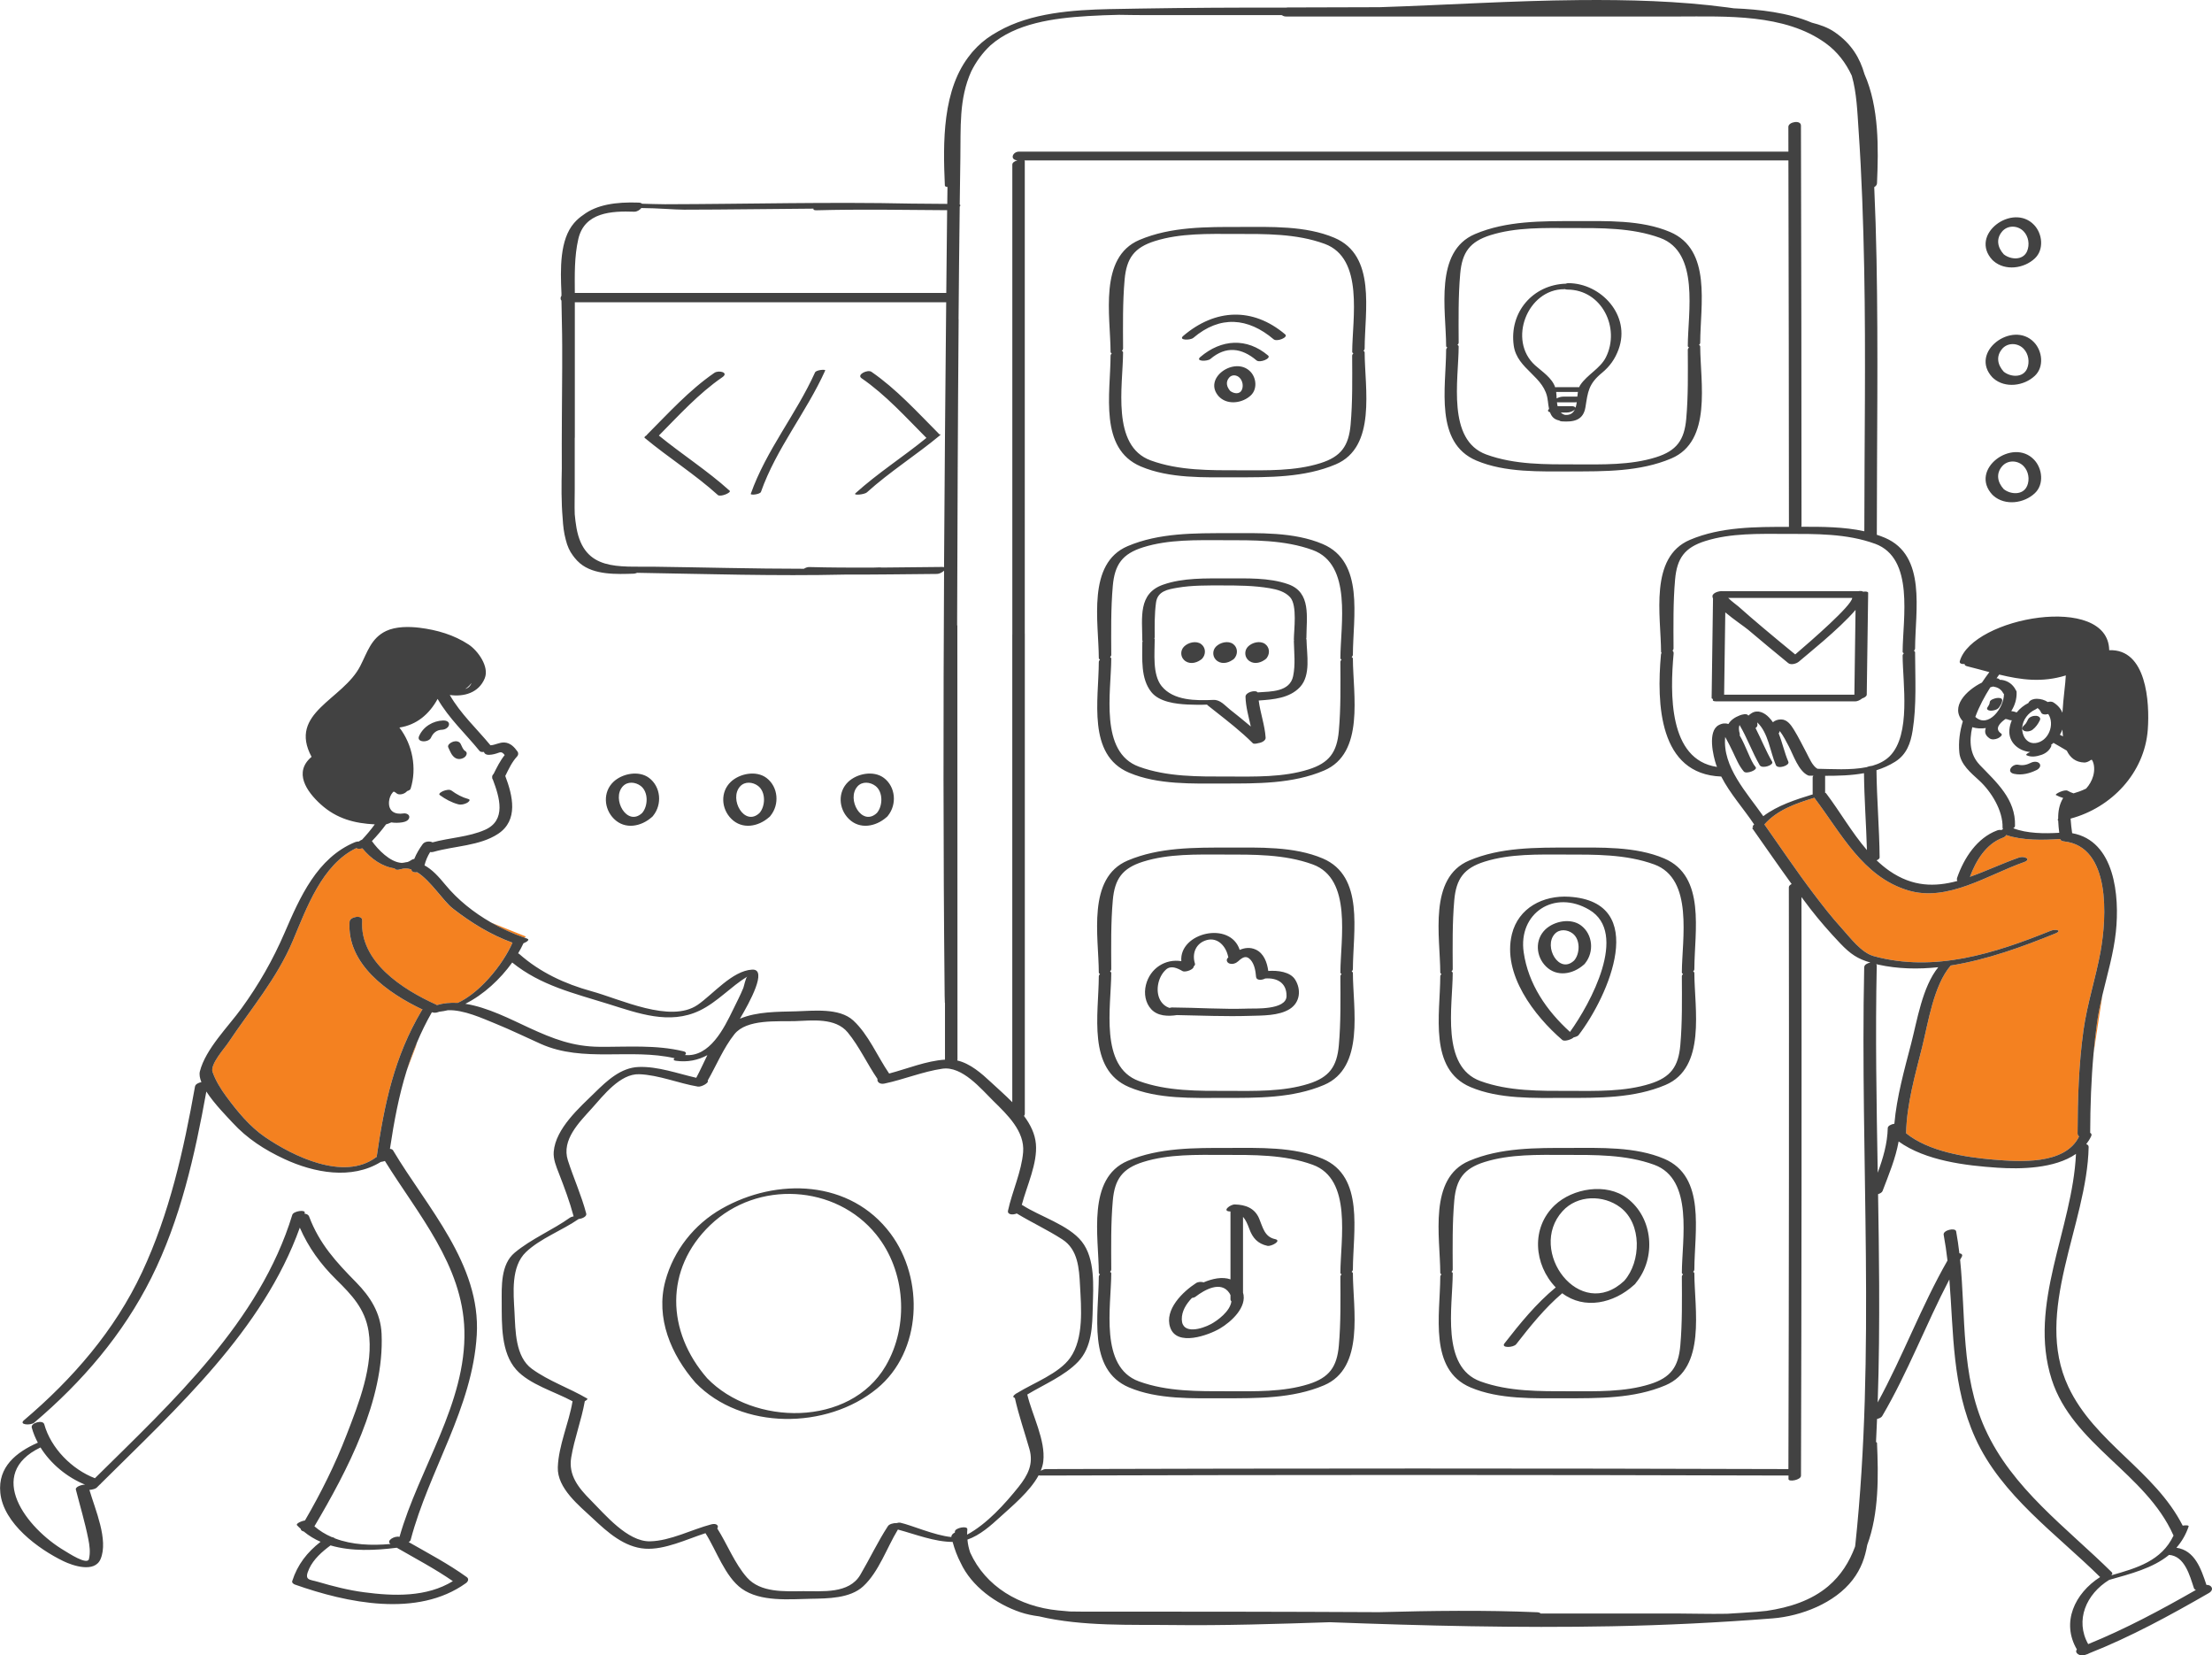
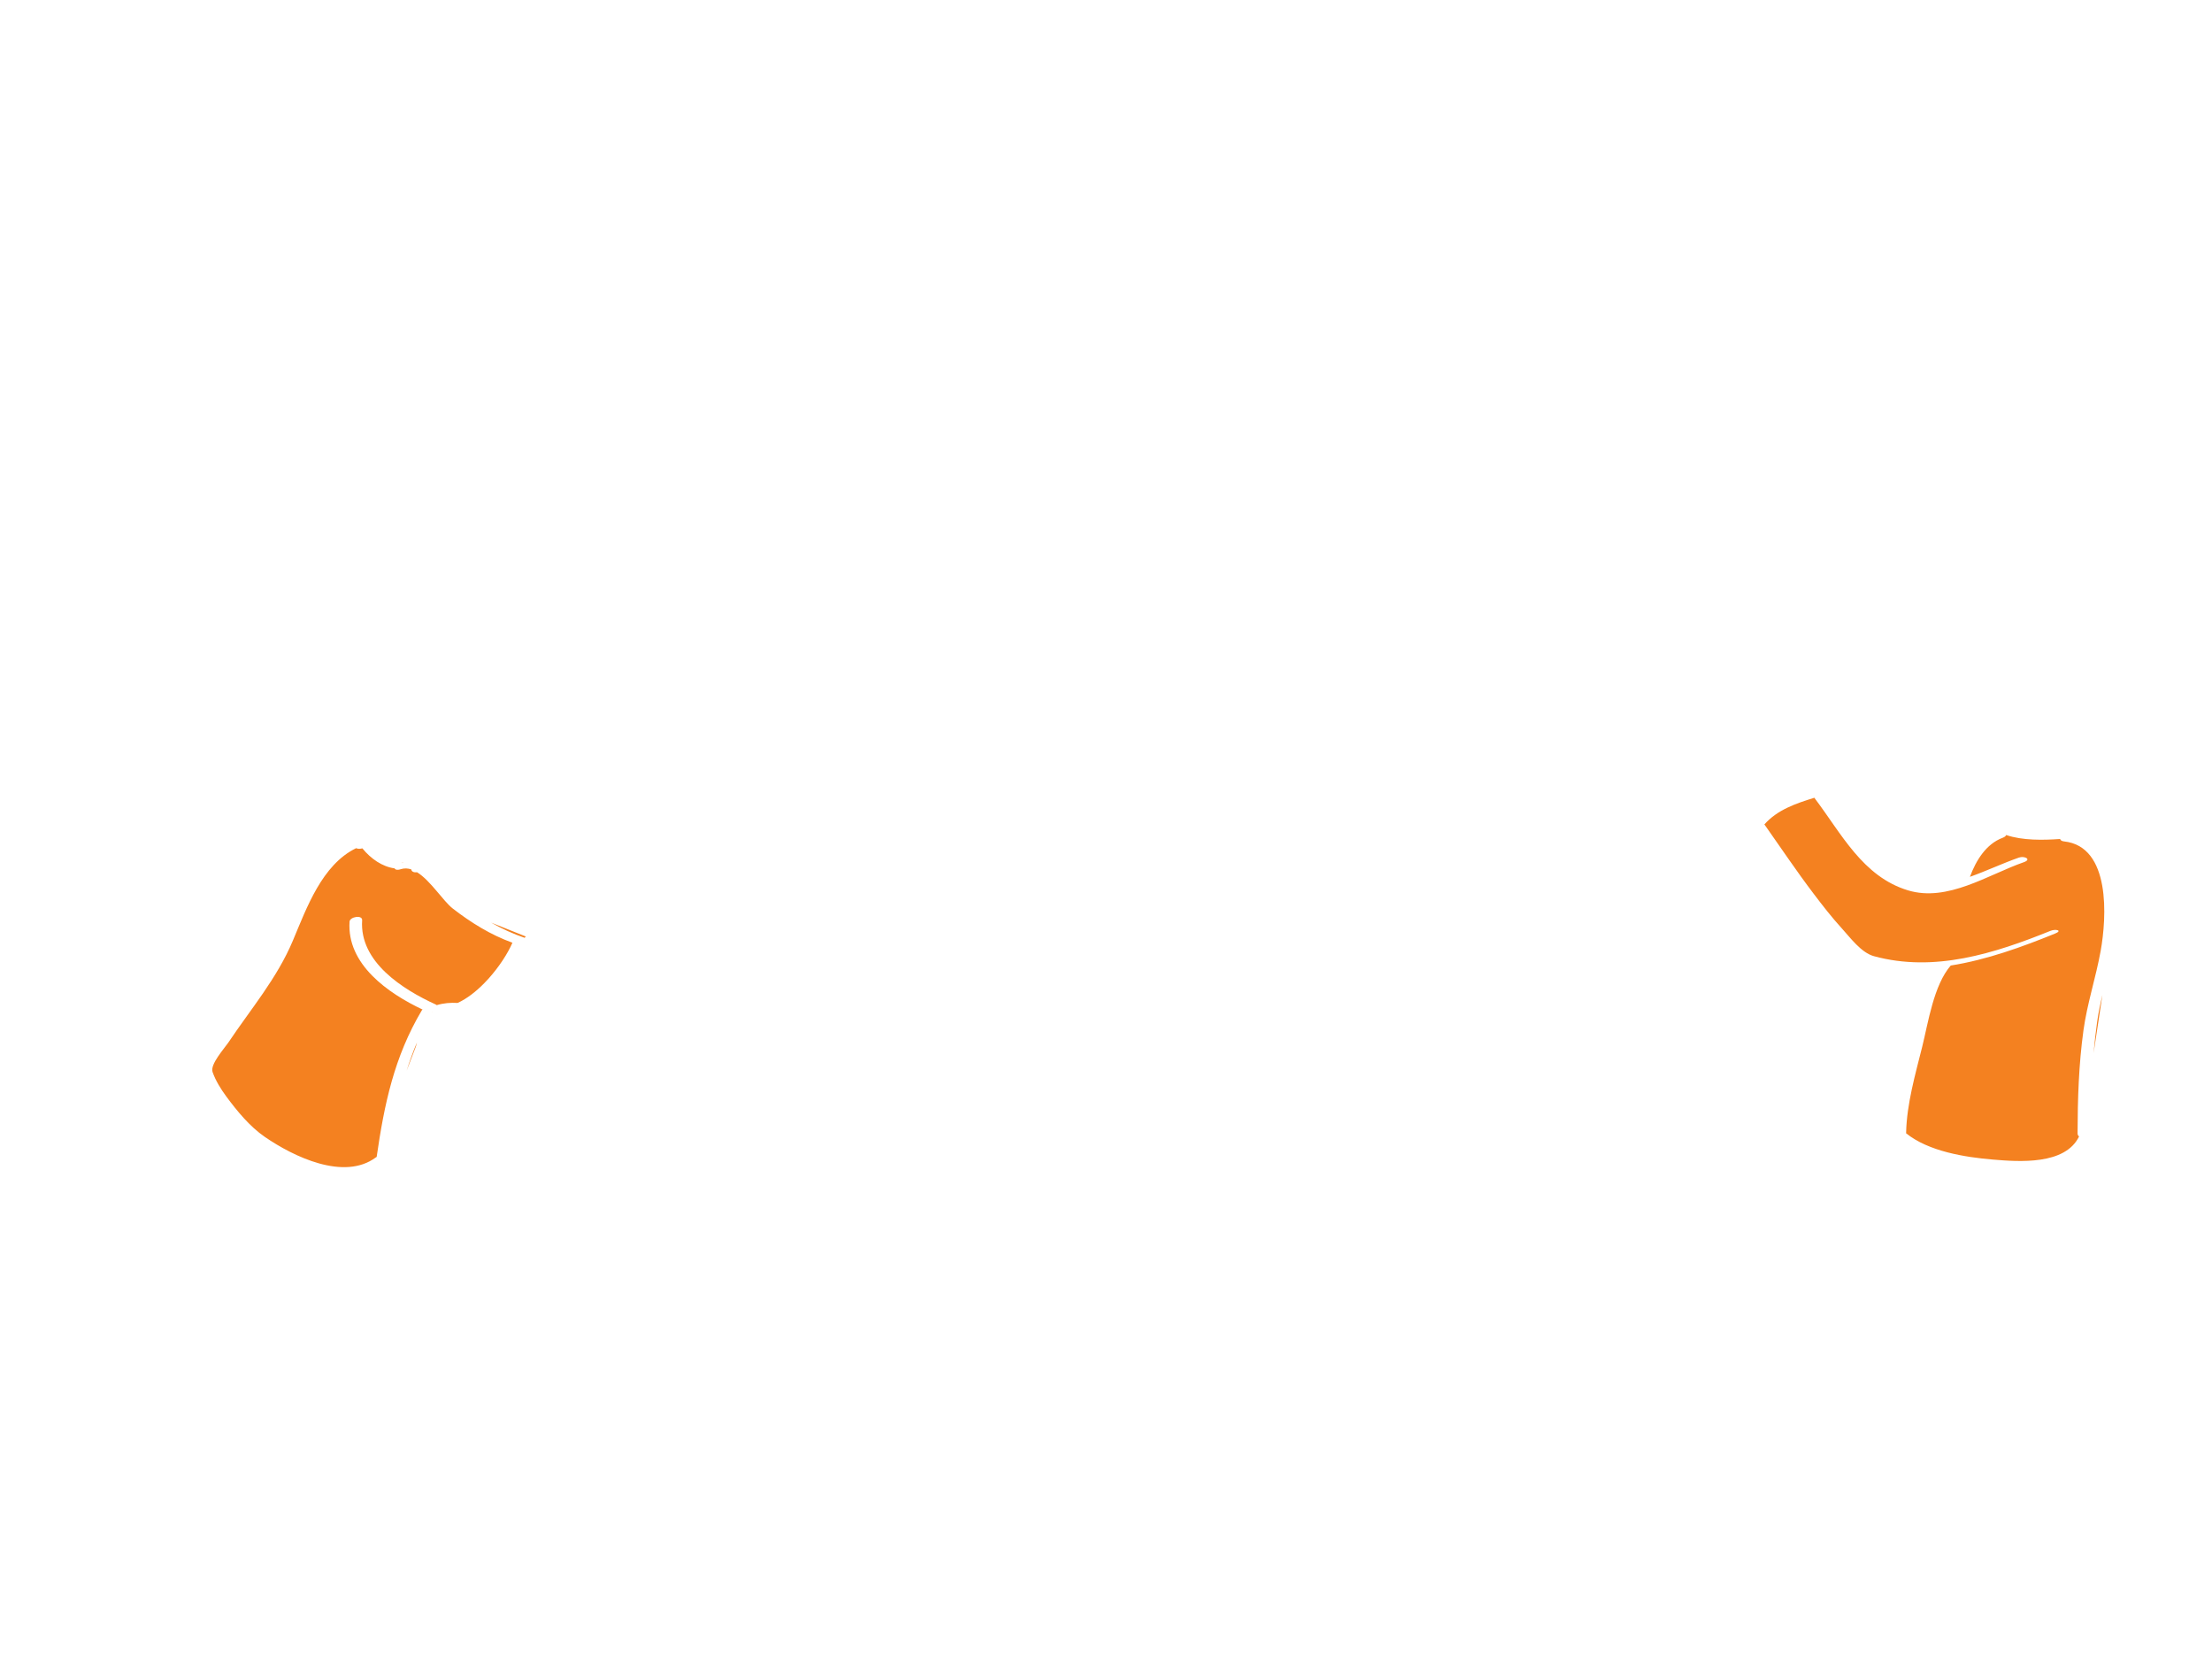
<svg xmlns="http://www.w3.org/2000/svg" id="Layer_2" viewBox="0 0 513.38 384.09">
  <defs>
    <style>.cls-1{fill:#424242;}.cls-2{fill:#f48120;}</style>
  </defs>
  <g id="Layer_1-2">
    <path id="color_2" class="cls-2" d="M483.54,239.13c-1.09,7.89-1.34,15.9-1.36,23.86,0,.32.14.55.35.7-3.24,6.67-13.92,5.88-20.05,5.36-6.37-.54-14.88-1.87-20.11-6.11.01-.04.02-.08.02-.12.14-6.66,2.13-13.52,3.73-19.93,1.41-5.67,2.65-14.24,6.62-18.86,8.39-1.32,16.69-4.36,24.19-7.4,1.91-.77.1-1.11-1-.66-13.01,5.26-27,9.72-41.02,5.89-2.96-.81-5.51-4.33-7.49-6.5-2.32-2.54-4.43-5.27-6.51-8.01-3.94-5.18-7.56-10.61-11.32-15.93-.03-.04-.07-.08-.11-.11,3.03-3.44,7.36-4.89,11.62-6.21.01.03.02.05.04.08,6.21,8.19,11.16,18.23,21.69,21.41,9.19,2.78,18.58-3.64,26.86-6.53,1.92-.67.15-1.52-1.11-1.08-3.88,1.36-7.64,3.15-11.38,4.47,1.39-3.76,3.73-7.63,7.62-9.07.46-.17.7-.4.79-.63,3.81,1.29,8.55,1.2,12.52.92,0,.02.01.04.02.05.08.25.34.45.89.51,10.92,1.17,9.88,17.74,8.5,25.41-1.12,6.22-3.13,12.16-4,18.47ZM485.9,244.34l2.05-13.49c-.5,2.09-.95,4.2-1.24,6.33-.33,2.38-.59,4.77-.81,7.16ZM121.76,217.6l.27-.31-8.05-3.22c2.51,1.44,5.13,2.62,7.78,3.53ZM96.53,242.79l.25-.93c-.92,2.17-1.71,4.35-2.4,6.56l2.15-5.63ZM93.8,200.15c-.22.02-.43.04-.65.06.06,0,.13.02.19.02.16-.04.3-.05.45-.08ZM96.83,202.39c-.68.09-1.33-.1-1.37-.66-.8-.27-1.62-.32-2.45-.05-.82.27-1.31.1-1.42-.19-2.84-.38-5.5-2.21-7.49-4.65-.25.06-.5.11-.74.11-.16,0-.49-.04-.7-.15-7.92,3.83-11.49,13.86-14.69,21.46-3.69,8.77-9.74,15.82-14.98,23.65-.91,1.35-4.27,5.05-3.66,6.81.7,2.02,1.95,4.02,3.21,5.72,2.52,3.4,5.42,6.94,8.93,9.36,6.61,4.54,18.36,10.27,25.78,4.74.05-.03.11-.07.17-.1,1.77-12.24,4.05-23.17,10.47-34,.04-.07.11-.13.19-.19-8.05-3.8-17.62-10.51-16.95-20.41.08-1.13,3.01-1.64,2.92-.3-.65,9.66,9.42,16.04,17.1,19.54.09.04.16.09.22.14,1.57-.47,3.2-.61,4.85-.51,2.16-.99,4.26-2.64,6.15-4.56l1.01-1.07c2.48-2.76,4.49-5.88,5.55-8.34-5.04-1.82-9.59-4.64-13.83-7.92-2.26-1.75-5.13-6.45-8.28-8.42ZM100.2,234.92l.1-.02s-.05-.01-.08-.02c0,.01-.02.03-.02.04Z" />
-     <path id="color_1" class="cls-1" d="M167.47,280.47c-6.37,3.63-11.12,9.65-13.04,16.71-2.35,8.64,1.35,17.19,6.98,23.65,10.69,11.05,30.49,10.9,42.11,1.37,10.51-8.62,11.02-25.45,3.16-35.98-9.32-12.48-26.38-13.06-39.21-5.75ZM205.56,316.93c-8.33,14.25-30.73,13.93-41.43,2.87-9.46-10.84-9.95-25.32.71-35.54,10.93-10.48,29.13-9.44,38.53,2.2,6.84,8.48,7.64,21.16,2.19,30.47ZM105.22,172.07c.66-.18,1.39-.08,1.71.57.28.58.54,1.33,1.04,1.62.64.36.28,1.13-.17,1.45-.59.43-1.43.55-2.07.19-.92-.52-1.26-1.59-1.69-2.48-.31-.64.75-1.23,1.19-1.35ZM97.26,170.81c.96-2.21,3.24-3.57,5.61-3.64.58-.02,1.43.22,1.34.97-.08.71-.95,1.16-1.59,1.18-1.23.03-2.1.71-2.59,1.83-.52,1.2-3.44,1.19-2.77-.35ZM104.79,183.44c1.2.88,2.47,1.57,3.92,1.96.67.18-.05.76-.32.89-.59.31-1.38.51-2.04.33-1.57-.42-2.98-1.19-4.28-2.14-.48-.35.64-.88.83-.95.5-.19,1.4-.45,1.89-.09ZM91.36,183.68h0,0ZM91.36,183.68s0,0,0,0c0,0,0,0,0,0,0,0,0,0,0-.01ZM461.29,164.1c.25-.38.48-.72.51-1.18.04-.6,1.22-.9,1.65-.96.44-.06,1.28-.06,1.24.57-.04.59-.4,1.11-.72,1.59-.37.56-1.29.78-1.92.78-.45,0-1.15-.23-.77-.8ZM473.42,167.15c-.42.85-.92,1.56-1.67,2.15-.52.41-1.48.57-2.07.22-.63-.38-.22-1,.2-1.34.35-.27.58-.82.8-1.24.31-.63,1.25-.9,1.9-.85.57.05,1.16.43.84,1.06ZM316.44,81.42c.17-.16.28-.35.28-.57.03-8.74,2.72-21.54-7.01-25.67-6.68-2.84-14.8-2.53-21.92-2.52-7.79,0-16.05-.09-23.34,3.01-9.5,4.04-6.73,17.64-6.7,25.96,0,.17.11.29.28.36-.17.16-.28.36-.28.57-.03,8.74-2.72,21.53,7.01,25.67,6.68,2.84,14.8,2.53,21.92,2.52,7.79,0,16.05.09,23.34-3.01,9.5-4.04,6.73-17.64,6.7-25.96,0-.17-.11-.29-.28-.36ZM314.1,81.98c-.17.17-.28.36-.28.57.02,5.34.11,10.67-.36,15.99-.44,4.94-2.22,7.42-7.02,8.93-5.92,1.86-12.48,1.66-18.62,1.65h-.03c-6.91,0-14.14.11-20.72-2.29-9.21-3.36-6.45-17.39-6.42-25.06,0-.17-.11-.28-.28-.35.17-.17.28-.36.28-.57-.02-5.34-.11-10.67.36-15.99.44-4.94,2.22-7.42,7.03-8.93,5.92-1.86,12.49-1.66,18.62-1.65h.03c6.91,0,14.14-.11,20.72,2.29,9.21,3.36,6.45,17.39,6.42,25.06,0,.17.11.28.28.35ZM313.71,152.47c.17-.17.27-.36.28-.57.03-8.74,2.72-21.54-7.01-25.67-6.68-2.84-14.8-2.53-21.92-2.52-7.79,0-16.05-.09-23.34,3.01-9.5,4.04-6.73,17.64-6.7,25.96,0,.17.11.28.28.36-.17.16-.27.35-.28.57-.03,8.74-2.72,21.54,7.01,25.67,6.68,2.84,14.8,2.53,21.92,2.52,7.79,0,16.05.09,23.34-3.01,9.5-4.04,6.73-17.64,6.7-25.96,0-.17-.11-.28-.27-.36ZM311.36,153.04c-.17.17-.27.36-.27.57.02,5.34.11,10.67-.36,15.99-.44,4.94-2.22,7.42-7.03,8.93-5.92,1.86-12.48,1.66-18.62,1.65h-.03c-6.91,0-14.14.11-20.72-2.29-9.21-3.36-6.44-17.39-6.42-25.06,0-.17-.11-.28-.27-.35.17-.17.28-.36.27-.57-.02-5.34-.11-10.67.36-15.99.44-4.94,2.22-7.42,7.03-8.93,5.91-1.86,12.48-1.66,18.62-1.65h.03c6.91,0,14.14-.11,20.72,2.29,9.21,3.36,6.44,17.39,6.42,25.06,0,.17.1.28.27.35ZM303.15,148.22c.03-.06.05-.13.05-.2.02-4.84,1.17-10.57-4.24-12.47-4.45-1.56-9.59-1.34-14.23-1.34-4.85,0-10.14-.18-14.78,1.45-5.85,2.05-4.86,7.6-4.83,12.93,0,.09.04.16.09.22-.05.07-.09.14-.09.22.01,3.8-.43,8.41,2.1,11.56,1.85,2.31,5.73,2.75,8.42,2.88,1.51.07,3.01.09,4.51.02.02.05.06.11.18.2.55.43,1.1.86,1.65,1.3,3,2.37,6.07,4.74,8.78,7.45.2.2.73.15,1.28-.01.82-.11,1.74-.6,1.7-1.27-.19-2.91-1.24-5.72-1.61-8.62,3.38-.24,7.17-.52,9.6-3.14,2.54-2.75,1.56-7.53,1.5-10.89,0-.11-.03-.2-.06-.29ZM300.33,148.55c-.02.07-.04.15-.04.23.06,2.72.39,5.43-.17,8.11-.77,3.68-5.16,3.55-8.14,3.76-.03,0-.06.01-.09.01-.45-.66-2.84-.07-2.82,1.01.06,2.35.72,4.61,1.23,6.9-1.58-1.35-3.22-2.65-4.84-3.94-1.23-.98-2.24-2.3-3.86-2.23-4,.18-9.25.21-12-3.2-2.19-2.72-1.59-7.74-1.6-10.94,0-.04-.04-.07-.1-.1.06-.11.1-.22.1-.34-.02-2.68-.06-5.34.3-8,.36-2.66,2.69-3.06,4.98-3.45,3.38-.58,6.87-.53,10.29-.53h0c3.73,0,7.46.02,11.14.65,1.71.29,3.54.78,4.73,2.11,1.68,1.88.86,7.58.85,9.79,0,.06.01.12.03.17ZM313.71,225.42c.17-.17.28-.36.28-.57.03-8.74,2.72-21.54-7.01-25.67-6.68-2.84-14.8-2.52-21.92-2.52-7.79,0-16.05-.09-23.34,3.01-9.5,4.04-6.73,17.64-6.7,25.96,0,.17.11.29.28.36-.17.17-.28.36-.28.57-.03,8.74-2.72,21.54,7.01,25.67,6.68,2.84,14.8,2.52,21.92,2.52,7.79,0,16.05.09,23.34-3.01,9.5-4.04,6.73-17.64,6.7-25.96,0-.17-.11-.29-.28-.36ZM311.37,225.98c-.17.17-.28.36-.28.57.02,5.34.11,10.67-.36,15.99-.44,4.94-2.22,7.42-7.03,8.93-5.92,1.86-12.48,1.66-18.62,1.65h-.03c-6.91,0-14.14.11-20.72-2.29-9.21-3.36-6.44-17.39-6.42-25.06,0-.17-.11-.28-.28-.35.17-.17.28-.36.28-.57-.02-5.34-.11-10.67.36-15.99.44-4.94,2.22-7.42,7.03-8.93,5.91-1.86,12.48-1.66,18.62-1.65h.03c6.91,0,14.14-.11,20.72,2.29,9.21,3.36,6.44,17.39,6.42,25.06,0,.17.1.28.28.35ZM392.96,225.42c.17-.17.28-.36.28-.57.03-8.74,2.72-21.54-7.01-25.67-6.68-2.84-14.8-2.52-21.92-2.52-7.79,0-16.05-.09-23.34,3.01-9.5,4.04-6.73,17.64-6.7,25.96,0,.17.11.29.28.36-.17.17-.28.36-.28.57-.03,8.74-2.72,21.54,7.01,25.67,6.68,2.84,14.8,2.52,21.92,2.52,7.79,0,16.05.09,23.34-3.01,9.5-4.04,6.73-17.64,6.7-25.96,0-.17-.11-.29-.28-.36ZM390.62,225.98c-.17.17-.28.36-.28.57.02,5.34.11,10.67-.36,15.99-.44,4.94-2.22,7.42-7.03,8.93-5.92,1.86-12.48,1.66-18.62,1.65h-.03c-6.91,0-14.14.11-20.72-2.29-9.21-3.36-6.44-17.39-6.42-25.06,0-.17-.11-.28-.28-.35.17-.17.28-.36.28-.57-.02-5.34-.11-10.67.36-15.99.44-4.94,2.22-7.42,7.03-8.93,5.92-1.86,12.48-1.66,18.62-1.65h.03c6.91,0,14.14-.11,20.72,2.29,9.21,3.36,6.44,17.39,6.42,25.06,0,.17.11.28.28.35ZM313.71,295.11c.17-.17.28-.36.28-.57.03-8.74,2.73-21.54-7.01-25.67-6.68-2.84-14.8-2.52-21.92-2.52-7.79,0-16.05-.09-23.34,3.01-9.5,4.04-6.73,17.64-6.7,25.96,0,.17.11.29.28.36-.17.17-.28.36-.28.57-.03,8.74-2.72,21.54,7.01,25.67,6.68,2.84,14.8,2.52,21.92,2.52,7.79,0,16.05.09,23.34-3.01,9.5-4.04,6.73-17.64,6.7-25.96,0-.17-.11-.28-.28-.36ZM311.37,295.67c-.17.17-.28.36-.28.57.02,5.34.11,10.67-.36,15.99-.44,4.94-2.22,7.42-7.03,8.93-5.92,1.86-12.48,1.66-18.62,1.65h-.03c-6.91,0-14.14.11-20.72-2.29-9.21-3.36-6.44-17.39-6.42-25.06,0-.17-.11-.28-.28-.35.17-.17.28-.36.28-.57-.02-5.34-.11-10.67.36-15.99.44-4.94,2.22-7.42,7.03-8.93,5.91-1.86,12.48-1.66,18.62-1.65h.03c6.91,0,14.14-.11,20.72,2.29,9.21,3.36,6.44,17.39,6.42,25.06,0,.17.1.28.28.35ZM392.96,295.11c.17-.17.28-.36.28-.57.03-8.74,2.73-21.54-7.01-25.67-6.68-2.84-14.8-2.52-21.92-2.52-7.79,0-16.05-.09-23.34,3.01-9.5,4.04-6.73,17.64-6.7,25.96,0,.17.11.29.28.36-.17.17-.28.36-.28.57-.03,8.74-2.72,21.54,7.01,25.67,6.68,2.84,14.8,2.52,21.92,2.52,7.79,0,16.05.09,23.34-3.01,9.5-4.04,6.73-17.64,6.7-25.96,0-.17-.11-.28-.28-.36ZM390.62,295.67c-.17.17-.28.36-.28.57.02,5.34.11,10.67-.36,15.99-.44,4.94-2.22,7.42-7.03,8.93-5.92,1.86-12.48,1.66-18.62,1.65h-.03c-6.91,0-14.14.11-20.72-2.29-9.21-3.36-6.44-17.39-6.42-25.06,0-.17-.11-.28-.28-.35.17-.17.28-.36.28-.57-.02-5.34-.11-10.67.36-15.99.44-4.94,2.22-7.42,7.03-8.93,5.92-1.86,12.48-1.66,18.62-1.65h.03c6.91,0,14.14-.11,20.72,2.29,9.21,3.36,6.44,17.39,6.42,25.06,0,.17.11.28.28.35ZM335.91,80.62c-.17.16-.28.35-.28.57-.03,8.74-2.72,21.54,7.01,25.67,6.68,2.84,14.8,2.52,21.92,2.52,7.79,0,16.05.09,23.34-3.01,9.5-4.04,6.73-17.64,6.7-25.96,0-.17-.11-.29-.28-.35.17-.16.28-.35.28-.57.03-8.74,2.72-21.54-7.01-25.67-6.68-2.84-14.8-2.52-21.92-2.52-7.79,0-16.05-.09-23.34,3.01-9.5,4.04-6.73,17.64-6.7,25.96,0,.17.11.29.28.35ZM338.26,80.05c.17-.17.28-.36.28-.57-.02-5.34-.11-10.67.36-15.99.44-4.94,2.22-7.42,7.03-8.93,5.92-1.86,12.48-1.66,18.62-1.65h.03c6.91,0,14.14-.11,20.72,2.29,9.21,3.36,6.44,17.39,6.42,25.06,0,.17.11.28.28.35-.17.17-.28.36-.28.57.02,5.34.11,10.67-.36,15.99-.44,4.94-2.22,7.42-7.03,8.93-5.92,1.86-12.48,1.66-18.62,1.65h-.03c-6.91,0-14.14.11-20.72-2.29-9.21-3.36-6.44-17.4-6.42-25.06,0-.17-.1-.28-.28-.35ZM512.08,367.72s0,0,0,0c-1.25-3.75-2.69-7.99-6.96-8.6,1.18-1.35,2.16-2.95,2.84-4.94.09-.28-.63-.32-1.38-.19-6.49-12.77-20.43-19.23-26.53-32.19-8.25-17.53,4.37-37.68,4.7-55.67,0-.36-.23-.56-.56-.65.44-.57.84-1.18,1.15-1.86.18-.39.04-.64-.24-.77,0-.03.01-.05.01-.08.02-6.16.23-12.3.79-18.42.22-2.39.48-4.77.81-7.16.3-2.14.75-4.24,1.24-6.33,1.16-4.86,2.59-9.66,3.12-14.64.89-8.3-.23-21.13-10.15-22.9-.14-1.09-.3-2.23-.36-3.38,9.45-2.52,17.18-10.56,17.92-20.68.46-6.33-.29-18.76-8.96-18.39-.19-13.29-31.73-7.7-34.67,2.53-.16.54.43.73,1.12.67-.03.22.12.41.57.52,1.78.44,3.49.92,5.17,1.36-.59.78-1.17,1.59-1.73,2.43-3.64,1.79-7.44,5.64-4.43,8.98-.71,2.36-1.05,4.8-.81,7.26.27,2.77,2.72,4.74,4.61,6.48,2.8,2.57,5.54,6.99,5.42,10.94,0,.14.04.24.11.33-.14.07-.26.15-.37.23-.31-.06-.65-.05-.99.08-4.68,1.74-7.7,6.41-9.28,10.95-.11.33-.08.58.05.78-5.18,1.4-10.37,1.42-15.82-2.37-1.04-.73-2.01-1.54-2.93-2.42.4-.17.7-.39.7-.65-.06-6.76-.66-13.5-.73-20.26,1.51-.47,2.97-1.11,4.34-1.97,2.65-1.67,3.58-4.28,4.05-7.22.95-5.95.59-12.14.57-18.14,0-.17-.11-.29-.28-.36.17-.17.28-.36.28-.57.03-8.74,2.72-21.54-7.01-25.67-.61-.26-1.24-.49-1.87-.69,0-21.31.34-42.62-.07-63.93-.11-5.58-.28-11.16-.53-16.74.36-.21.62-.51.64-.88.35-8.12.51-17.6-2.9-25.32-1.06-3.73-3.01-7.05-6.86-9.72-1.64-1.14-3.48-1.76-5.37-2.24-5.56-2.35-12.05-3.07-18.11-3.33-.5-.07-1-.14-1.5-.21C389.5.21,377.95-.08,366.45.02c-15.44.13-30.84,1.15-46.27,1.65-7.12.03-14.25.06-21.37.06-.13,0-.25.02-.36.04-11.36-.03-22.73.03-34.08.22-2.05.02-4.09.06-6.13.11-.25,0-.49,0-.74.01-8.49.2-18.21.83-25.83,5.17-.47.26-.93.53-1.39.82-1.74,1.09-3.19,2.36-4.41,3.75-.11.12-.21.23-.31.35-.09.1-.17.21-.25.32-6.69,8.1-6.45,20.66-6.02,30.5,0,.23.26.34.61.36-.02,1.31-.04,2.62-.05,3.93-2.78-.02-5.57-.05-8.35-.07-19.02-.42-38.14.11-57.15.15-1.66,0-3.48-.08-5.35-.12-.14-.15-.38-.25-.79-.26-5.31-.19-9.72.5-12.81,2.84-.79.53-1.53,1.16-2.18,1.92-3.32,3.88-3.18,10.57-2.91,16.29,0,.19,0,.37,0,.56-.26.37-.28.83,0,1.14.04,3.48.17,6.97.17,10.4v5.31c-.04,7.76-.13,15.52-.09,23.27-.09,3.85-.13,7.74.2,11.54.09,1.67.28,3.36.72,4.96.36,1.49.92,2.69,1.65,3.65.11.16.23.31.35.46.01.01.02.03.03.04.37.47.79.91,1.26,1.31,3.26,2.76,8.56,2.54,12.52,2.41.21,0,.47-.09.74-.2,16.04.27,32.21.78,48.28.41,7.12.02,14.23-.09,21.35-.15.5,0,1.21-.37,1.62-.75-.18,32.34-.21,64.69.12,97.01.01,1.07.01,2.14.06,3.21,0,.03.02.06.03.09,0,4.38,0,8.76,0,13.14-4.33.27-8.72,2.11-12.96,3.22-2.73-3.97-4.79-9.05-8.33-12.31-3.25-2.99-9.35-2.23-13.32-2.12-4.13.11-9,.03-12.98,1.71,2.22-3.74,6.53-11.59,2.83-11.39-4.61.25-9.09,5.74-12.65,8.18-6.32,4.33-17.92-1.33-24.64-3.17-6.16-1.69-11.97-4.39-16.77-8.65-.07-.06-.15-.1-.26-.12.47-.79.89-1.58,1.25-2.35.83-.33,1.52-.85.87-1.07-.2-.07-.4-.15-.6-.22-2.65-.91-5.27-2.09-7.78-3.53-4.04-2.31-7.75-5.27-10.62-8.76-1.55-1.88-3.06-3.55-4.84-4.5.27-1.1.71-2.13,1.31-3.09.23.05.5.04.81-.05,4.8-1.38,10.71-1.36,14.97-4.18,4.76-3.16,3.39-8.85,1.66-13.42.78-1.58,1.54-3.25,2.75-4.54.28-.3.34-.76.11-1.1-.75-1.07-1.7-2.07-3.09-2.13-1.15-.05-2.1.6-3.21.65-3.23-3.92-6.9-7.25-9.44-11.67,3.3.46,6.72-.49,8.11-3.86,1.12-2.72-1.61-6.44-3.72-7.84-3.43-2.26-7.36-3.4-11.41-3.9-2.4-.3-5.5-.32-7.76.75-3.47,1.65-4.34,4.89-5.99,8.11-4.03,7.9-16.81,10.82-11.31,21.09-4.21,3.56-1.21,8.01,2.15,11.04,3.71,3.35,7.85,4.39,12.52,4.63-.91,1.26-1.9,2.42-2.94,3.54-.3.12-.56.27-.72.42-.3,0-.63.05-.93.17-8.8,3.64-12.79,12.8-16.34,21.02-2.72,6.3-5.97,11.98-9.99,17.53-3.1,4.28-8.34,9.42-9.67,14.63-.18.71-.02,1.57.35,2.5-.69.12-1.39.49-1.48,1-2.63,14.76-5.92,29.5-12.31,43.14-6.32,13.49-16.09,24.72-27.38,34.3-1.31,1.11,1.57,1.24,2.35.58,11.17-9.48,20.6-20.45,27.19-33.6,6.76-13.5,10.11-28.46,12.78-43.24,1.86,2.88,4.85,5.88,6.04,7.18,3.43,3.74,7.46,6.33,12.03,8.46,6.94,3.23,15.65,4.87,22.42.69.32-.04.65-.12.95-.22,7.65,12.34,18.05,24.13,18.45,39.31.45,16.92-10.56,32.06-15.06,47.91-1.1-.32-3.22.9-2.09,1.65-4.35.39-8.91.23-12.91-1.3-.18-.17-.47-.28-.79-.33-1.42-.62-2.75-1.43-3.96-2.47,7.61-12.88,16.28-29.33,15.59-44.68-.22-4.84-2.61-8.58-5.91-11.94-4.63-4.7-8.52-8.92-10.9-15.24-.17-.45-.6-.65-1.08-.68.02-.05.04-.11.05-.16.27-.87-2.61-.46-2.88.42-7.57,24.8-27.82,43.33-45.81,61.12-5.36-2.05-10.23-6.99-11.76-12.52-.31-1.11-3.2-.33-2.9.77.33,1.21.81,2.38,1.41,3.5-4.99,2.2-9.31,5.61-8.71,11.62.71,7.14,8.86,13.08,14.68,15.89,2.1,1.01,7.22,2.79,8.6-.53,1.85-4.45-1.24-11.39-2.6-16.02.66-.05,1.42-.25,1.69-.52.23-.23.46-.46.69-.69.14-.1.25-.21.33-.32,17.57-17.45,37.57-35.5,46.12-59.32,2.01,4.6,4.8,8.45,8.44,12.04,3.61,3.56,6.66,6.74,7.51,11.95,1.29,7.92-2.32,16.91-5.11,24.13-2.64,6.85-5.95,13.47-9.64,19.82-.93.15-2.17.76-1.85,1.11.27.3.57.57.86.84.02.32.3.52.69.6,1.21,1,2.52,1.79,3.92,2.4-3.09,2.42-5.35,5.25-6.58,9.12-.12.39.32.69.61.8,12.05,4.26,28.46,7.76,39.71-.33.49-.35.76-.99.18-1.4-4.26-3.07-8.92-5.52-13.47-8.12.24-.14.41-.31.46-.51,4.26-16.17,14.34-30.55,15.34-47.57.97-16.42-11.6-29.64-19.43-42.81-.13-.22-.4-.33-.72-.35.95-6.34,2.07-12.34,3.89-18.16.69-2.21,1.48-4.39,2.4-6.56.98-2.33,2.11-4.64,3.42-6.94,0-.02.02-.03.02-.04.02,0,.05.01.08.02.38.12.87.14,1.33-.04.1-.04.22-.07.32-.1.66-.07,1.33-.19,1.99-.35,3.67-.14,8.04,1.9,11.01,3.1,3.58,1.45,7.05,3.16,10.58,4.73,9.85,4.38,20.79.96,31.03,3.31-.31.26-.34.5.27.59,2.76.39,5.2-.15,7.33-1.31-.91,1.84-1.73,3.7-2.58,5.26-4.39-1.01-8.96-2.68-13.37-2.51-4.12.16-7.3,3.14-10.08,5.86-3.6,3.52-9.19,8.4-9.63,13.8-.14,1.71.57,3.41,1.18,4.97,1.29,3.32,2.52,6.59,3.44,10.03-.35.07-.66.17-.8.27-4.12,2.93-9,4.93-12.88,8.16-3.27,2.72-3.02,7.84-3.01,11.65.02,4.98-.18,11.5,3.36,15.48,3.07,3.45,8.98,5.12,13.09,7.35,0,.02-.01.03-.02.05-.85,5.03-3.23,10.16-3.41,15.25-.18,4.89,5,8.94,8.14,11.89,3.38,3.18,7.29,6.69,12.14,7.01,4.54.29,9.53-2.15,13.99-3.6,2.5,3.92,4.54,10.11,8.42,12.88,4.36,3.11,11.08,2.44,16.08,2.34,3.86-.07,9.07-.06,12.13-2.91,3.61-3.35,5.45-8.91,8.03-13.15,4.15,1.12,8.45,2.85,12.7,2.87.48,1.77,1.1,3.38,1.86,4.84,2.52,5.46,8.18,9.55,13.86,11.47,1.42.48,2.87.77,4.35.96,10.01,2.39,21.7,1.89,30.6,2.01,12.3.16,24.59-.25,36.88-.65,21.79.82,43.58,1.36,65.39.94,12.48-.24,24.94-.85,37.38-1.83,6.62-.52,14.44-3.54,18.58-8.96,1.98-2.59,2.86-5.2,3.37-8.07,2.74-7.36,2.6-16.1,2.27-23.65,0-.11-.1-.19-.23-.24.1-1.79.17-3.58.24-5.36.52-.11,1.02-.34,1.2-.67,5.97-10.17,10.13-21.26,15.58-31.69,1.01,12.48.61,24.81,6.01,36.77,6,13.31,18.88,22.3,28.98,32.28-5.9,3.77-9.07,10.53-5.39,16.8-.65.76.69,1.73,1.92,1.26.04-.02.09-.04.13-.05.29-.07.58-.19.82-.33,9.61-3.79,18.81-8.82,27.74-13.96,1.42-.82.58-1.99-.55-1.9ZM109.03,158.96c.14-.16.27-.32.4-.49-.29.79-.82,1.21-1.48,1.4.38-.23.75-.53,1.08-.9ZM20.65,361.73c-.38,1.55-4.95-1.5-5.69-1.93-8.84-5.22-18.45-17.76-5.56-23.95,2.4,3.85,6.22,6.96,10.35,8.63-.91,0-2.29.54-2.15,1.12.97,3.81,2.11,7.57,2.88,11.43.31,1.54.54,3.17.16,4.71ZM105.11,366.87c-6.12,3.75-13.7,3.5-20.63,2.58-3.63-.48-7.19-1.39-10.69-2.42-1.98-.59-3.32-.27-2.03-3.06,1.03-2.22,3-3.95,4.95-5.39,4.88,1.43,10.42,1.17,15.38.54,4.38,2.52,8.85,4.88,13.01,7.75ZM415.07,340.87c-57.46-.18-114.91-.17-172.37,0-.33,0-.77.17-1.16.39.29-.71.51-1.43.59-2.15.58-4.94-2.57-10.72-3.71-15.54,3.9-2.35,8.65-4.33,11.78-7.59,3.27-3.42,3.31-8.33,3.42-12.8.12-4.76.59-11.11-2.55-15.1-3.03-3.85-9.77-5.85-13.74-8.43-.06-.04-.12-.06-.19-.08,1.19-4.47,3.67-9.63,3.28-14.14-.2-2.35-1.28-4.52-2.76-6.5.12-.14.19-.31.19-.48v-111.4s0-.06-.01-.09V37.41c0-.08-.04-.14-.1-.19h177.33c.07,28.34.11,56.69.12,85.03-7.68,0-15.81-.04-22.98,3.01-9.5,4.04-6.73,17.64-6.7,25.96,0,.11.05.19.12.26-.07.12-.12.25-.14.39-1.03,11.44-.48,27.77,13.99,28.31,2.04,3.98,5.21,7.47,7.64,11.12-.09.1-.19.2-.28.3-.14.15-.08.25.08.3-.17.12-.27.24-.22.31,3.04,4.3,6.03,8.65,9.12,12.91-.38.19-.65.45-.65.76.06,45,.03,89.99-.1,134.99ZM407.45,177.97c-1.15-1.3-2.21-4.83-3.7-7.36.05-.11.07-.23.03-.35-.22-.78-.29-1.48-.05-2.04,1.77,2.99,2.93,6.3,4.67,9.31.56.96,3.34-.02,2.9-.78-1.46-2.52-2.53-5.24-3.86-7.82.27-.2.45-.44.44-.72,0-.19-.03-.39-.04-.59,2.58,2.41,2.98,6.8,4.32,9.91.43,1,3.28.1,2.9-.78-.91-2.1-1.39-4.44-2.25-6.59.1-.11.17-.23.2-.36.02-.06.03-.13.04-.2.85,1.1,1.49,2.39,2.13,3.61,1.03,1.97,2.26,5.73,4.46,6.71.14.06.33.08.53.07.02,0,.03,0,.05,0,.21,0,.43,0,.65,0-.1.12-.17.25-.17.39v3.76c0,.06.01.11.03.17-3.97,1.23-8.16,2.55-11.49,5.07-3.8-5.44-9.52-11.45-8.84-18.38.05.09.1.18.15.27.58,1.01,1.08,2.07,1.59,3.11.76,1.56,1.44,3.33,2.6,4.65.57.64,3.32-.38,2.71-1.06ZM412.3,168.75c-.17-.07-.2-.15,0,0h0ZM423.6,180.01c3.01,0,6.07-.07,9.01-.61.06,5.95.52,11.89.68,17.84-3.52-4.08-6.29-8.97-9.45-13.14-.06-.08-.15-.14-.27-.18.01-.04.02-.08.02-.13v-3.76s0-.01,0-.02ZM487.54,220.66c-1.12,6.22-3.13,12.16-4,18.47-1.09,7.89-1.34,15.9-1.36,23.86,0,.32.14.55.35.7-3.24,6.67-13.92,5.88-20.05,5.36-6.37-.54-14.88-1.87-20.11-6.11.01-.04.02-.08.02-.12.14-6.66,2.13-13.52,3.73-19.93,1.41-5.67,2.65-14.24,6.62-18.86,8.39-1.32,16.69-4.36,24.19-7.4,1.91-.77.1-1.11-1-.66-13.01,5.26-27,9.72-41.02,5.89-2.96-.81-5.51-4.33-7.49-6.5-2.32-2.54-4.43-5.27-6.51-8.01-3.94-5.18-7.56-10.61-11.32-15.93-.03-.04-.07-.08-.11-.11,3.03-3.44,7.36-4.89,11.62-6.21.01.03.02.05.04.08,6.21,8.19,11.16,18.23,21.69,21.41,9.19,2.78,18.58-3.64,26.86-6.53,1.92-.67.15-1.52-1.11-1.08-3.88,1.36-7.64,3.15-11.38,4.47,1.39-3.76,3.73-7.63,7.62-9.07.46-.17.7-.4.79-.63,3.81,1.29,8.55,1.2,12.52.92,0,.02.01.04.02.05.08.25.34.45.89.51,10.92,1.17,9.88,17.74,8.5,25.41ZM463.97,156.51c5.09,1.24,9.98,1.91,15.48.21-.07,1.89-.59,5.23-.78,8.65-.37-.9-1.05-1.73-2.11-2.4-.34-.21-.83-.21-1.3-.08-.72-.48-1.6-.73-2.51-.75-.66-.02-1.53.21-1.91.82-.03.05-.05.1-.06.15-1.06.53-2,1.28-2.73,2.19-.42-.16-.84-.26-1.26-.31.83-1.3,1.3-2.81,1.24-4.39,0-.22-.1-.39-.22-.52,0-.02,0-.03-.01-.05-.66-1.25-1.78-2.06-3.19-2.27-.16-.02-.33-.03-.5-.03-.1-.2-.33-.34-.74-.35.21-.3.42-.59.62-.86ZM478.79,170.86c-.23-.14-.47-.26-.71-.38.23-.39.42-.79.57-1.2.03.54.08,1.07.14,1.58ZM472.36,172.41c-2.06.23-3.17-1.89-3.03-3.62.14-1.79,1.4-3.41,3-4.14.24-.11.42-.23.55-.36.35.23.64.56.81.99.25.61,1.14.54,1.66.4,0,0,.02,0,.03,0,1.58,2.38.08,6.4-3.02,6.74ZM461.95,159.47c.25-.08.49-.15.7-.18,0,0,0,0,0,0,.06.02.1.06.18.07.88.13,1.64.63,2.06,1.43.05.1.13.18.21.25,0,3.24-3.65,8.05-6.65,5.3.88-2.42,2.17-4.8,3.49-6.88ZM459.46,177.46c-2.24-2.34-2.48-5.48-1.72-8.73,1,.31,2.09.36,3.15.2-.33.83-.2,1.67.86,2.39.56.38,1.32.25,1.91,0,.23-.09,1.34-.74.78-1.12-1.64-1.12-.25-2.49,1-3.37.23.02.45.05.66.14.26.12.54.16.82.16-.3.71-.51,1.46-.57,2.25-.23,2.86,2.15,4.88,4.83,5.11-.23.1-1.24.57-.82.76,1.1.5,2.3.28,3.41-.09,1.03-.35,1.9-1.03,2.32-2.05.05-.12,0-.19-.08-.24.2-.16.39-.32.58-.5,1.05.58,2.06,1.21,3.09,1.8.78,1.64,2.05,2.7,4.09,2.76.47.01,1.09-.28,1.51-.61.08,0,.16,0,.24-.01.61.96.65,2.48.28,3.76-.31,1.08-.88,2.07-1.63,2.9-1.08.54-2.18.9-2.92,1.11-.45-.13-.9-.35-1.36-.6-.74-.41-3.1.79-2.73.99.55.3,1.11.52,1.68.68-.92,1.5-1.18,3.15-1.16,4.83-.13.17-.15.32,0,.4.03.95.14,1.9.25,2.85-3.47.21-7.53.17-10.67-1.05.24-.16.4-.35.4-.55.2-6.21-4.33-10.13-8.2-14.16ZM435.16,126.16c9.21,3.36,6.45,17.39,6.42,25.06,0,.17.11.28.28.35-.17.17-.28.36-.28.57.02,6.34,2.01,18.33-3.01,23.33-1.07,1.06-2.46,1.76-4.02,2.21-.43.04-.92.15-1.3.32-3.75.76-8.16.42-11.43.38-1.16-.62-1.93-2.53-2.5-3.6-.99-1.85-1.9-3.75-3.01-5.53-.66-1.07-1.55-2.32-2.94-2.32-.81,0-1.42.24-1.9.65-.27-.39-.56-.76-.9-1.11-1.03-1.09-2.59-1.87-4-1.02-.33.2-.58.4-.79.6-.02-.02-.03-.04-.04-.06-.35-.52-1.49-.18-1.92-.02-1.23.47-2.16,1.14-2.67,2.02-.67-.23-1.42-.19-2.26.26-2.65,1.42-1.27,7.2-.58,9.23.05.16.13.31.19.47-11.32-1.66-10.89-17.2-10.07-26.3.03-.3-.08-.52-.25-.68.14-.15.23-.33.23-.52-.02-5.34-.11-10.67.36-15.99.44-4.94,2.22-7.42,7.03-8.93,5.91-1.86,12.48-1.66,18.62-1.65h.03c6.91,0,14.15-.11,20.72,2.29ZM222.47,74.08c.07-8.71.16-17.43.27-26.14.18-.2.21-.38,0-.5.05-3.6.09-7.2.15-10.8.12-6.93-.38-13.65,2.53-20.09,1.11-2.24,2.58-4.27,4.46-6.03,5.86-5.16,14.74-6.31,22.5-6.79,2.44-.15,4.88-.24,7.33-.29,2.15.03,4.24.07,6.18.07h31.56c.05.04.12.06.2.09.2.14.49.23.9.23h90.86c11.16,0,24.78-.7,34.31,6.2,2.74,1.98,4.69,4.59,6.06,7.54,1.14,3.95,1.29,8.42,1.57,12.53.74,10.73,1.1,21.49,1.31,32.25.39,20.31.04,40.62.03,60.92-4.73-1.04-9.83-1.06-14.63-1.04.03-.08.05-.16.05-.25,0-30.94-.05-61.89-.13-92.83,0-1.4-2.92-.87-2.92.28,0,1.92,0,3.84.01,5.75h-178.53c-1.58,0-2.22,1.93-.4,2.02-.63.19-1.19.53-1.19.98v109.02s-.01.05-.01.08v108.46c-1.66-1.68-3.43-3.22-4.92-4.61-2.22-2.07-4.81-4.36-7.85-5.07.03-.05.05-.11.05-.17-.02-33.58-.02-67.16-.03-100.74,0-.04-.02-.07-.05-.09.07-23.67.16-47.33.35-71ZM134.22,55.46c1.43-6.21,7.68-6.53,12.98-6.34.63.02,1.29-.39,1.65-.85,3.89.02,7.65.38,9.9.38,10-.01,20.03-.18,30.06-.24-.1.23.07.4.75.38,10.09-.27,20.18-.09,30.26-.02-.04,3.82-.08,7.64-.12,11.46-.03,2.58-.05,5.16-.08,7.74h-86.21c-.02-4.19-.13-8.41.81-12.51ZM219.1,131.6c-.12-.03-.28-.05-.49-.05-4.64.04-9.28.1-13.91.14-.12-.03-.29-.04-.52-.04-.52.02-1.04.03-1.55.05-4.95.02-9.9,0-14.86-.13-.36,0-.82.16-1.2.4-11.67,0-23.36-.33-34.99-.48-7.98-.1-15.98,1.09-17.78-8.98-.19-1.05-.31-2.11-.41-3.19-.07-2.01,0-4.02,0-5.84v-11.85s.02-.09.02-.14v-31.36h86.19c-.2,20.49-.38,40.98-.5,61.47ZM89.59,191.28c.36-.1.83-.27,1.21-.46.86.14,1.77.11,2.59-.02.63-.1,1.5-.4,1.6-1.15.09-.69-.78-1-1.33-.91-2.04.32-3.56-.53-3.37-2.77.07-.78.36-1.55.88-2.13.08-.09.1-.11.19-.16,0,0-.02-.01-.08,0,.02,0,.04,0,.05-.01,0,0,.01,0,.03.01.03-.02.07-.04.11-.08-.06.04-.09.06-.1.08.02,0,.04.02.07.02.24.07.44.25.63.4.63.5,1.93.09,2.41-.54.42-.13.75-.32.82-.55,1.5-4.77.45-10.24-2.6-14.2,4.01-.61,6.93-3.1,8.87-6.64,2.64,4.56,6.42,8,9.74,12.08.18.22.58.27,1.02.22.09.39.47.7,1.23.67.79-.03,1.51-.24,2.25-.51.63-.23.98.1,1.32.57-1.05,1.31-1.82,2.87-2.57,4.37-.24.22-.37.49-.33.81-.02.21.04.38.16.51,1.57,4.14,3.16,9.44-1.82,11.65-3.75,1.67-8.22,1.83-12.18,2.91-.62-.34-1.8-.24-2.27.39-.8,1.09-1.47,2.23-1.97,3.45-.3.07-.55.15-.68.26-.28.21-.57.35-.87.46-.26.02-.53.09-.8.14-.15.03-.3.04-.45.08-.06,0-.13-.01-.19-.02-2.66-.18-5.45-3.1-6.84-5.05,1.17-1.23,2.27-2.5,3.28-3.89ZM84.05,213.54c.09-1.35-2.84-.84-2.92.3-.67,9.9,8.9,16.6,16.95,20.41-.08.06-.15.12-.19.19-6.42,10.82-8.7,21.76-10.47,34-.07.03-.13.06-.17.1-7.42,5.53-19.17-.21-25.78-4.74-3.52-2.42-6.42-5.96-8.93-9.36-1.26-1.7-2.51-3.7-3.21-5.72-.61-1.76,2.76-5.45,3.66-6.81,5.24-7.83,11.29-14.88,14.98-23.65,3.2-7.6,6.76-17.62,14.69-21.46.2.11.53.16.7.15.24,0,.49-.05.74-.11,1.99,2.44,4.65,4.27,7.49,4.65.11.3.6.46,1.42.19.83-.27,1.65-.21,2.45.05.04.57.68.76,1.37.66,3.15,1.97,6.02,6.67,8.28,8.42,4.24,3.29,8.79,6.1,13.83,7.92-1.06,2.46-3.06,5.58-5.55,8.34-.33.36-.67.73-1.01,1.07-1.89,1.92-4,3.57-6.15,4.56-1.66-.1-3.29.05-4.85.51-.06-.05-.12-.1-.22-.14-7.68-3.49-17.75-9.88-17.1-19.54ZM159,244.79c.31-.34.31-.7-.38-.86-6.41-1.55-12.94-.99-19.48-1.04-6.18-.05-10.83-1.88-16.27-4.38-4.3-1.98-9.64-4.78-14.87-5.6,4.25-2.12,8.12-5.73,10.88-9.58,6.61,5.34,14.29,7.12,22.33,9.63,6.89,2.15,14.16,4.88,21.16,1.53,4.09-1.95,7.22-5.55,11.07-7.9-.36.22-.77,2.26-.92,2.64-.71,1.74-1.6,3.43-2.42,5.12-2.04,4.2-5.37,10.98-11.1,10.45ZM221.62,355.3c0,.1,0,.19,0,.29-.49.23-.85.6-.82,1.05-3.97-.39-9.26-2.77-11.89-3.34-.18-.04-.48,0-.81.1-.73-.04-1.72.23-2.02.7-2.38,3.65-4.21,7.56-6.41,11.3-2.63,4.47-8.8,3.77-13.27,3.8-4.35.04-9.91.38-13.05-3.19-2.85-3.23-4.57-7.73-6.88-11.37.43-.58-.12-1.28-1.37-.95-4.52,1.18-9.52,3.85-14.24,3.94-5.22.11-10.46-6.24-13.76-9.55-2.8-2.81-5.22-5.76-4.53-9.9.73-4.41,2.38-8.64,3.16-13.07.46-.24.74-.5.55-.61-4.14-2.43-8.93-4.05-12.82-6.88-3.89-2.82-3.82-8.89-4.05-13.16-.24-4.45-.87-10.57,2.67-13.95,3.31-3.15,8.43-5.04,12.23-7.67.88-.08,1.92-.61,1.75-1.25-1.12-4.25-2.92-8.19-4.26-12.35-1.54-4.78,2.67-8.85,5.57-12.08,2.66-2.97,6.56-8.06,10.98-7.91,4.49.15,9.2,2.13,13.63,2.87.79.13,2.66-.89,2.26-1.38,2.03-3.55,3.66-7.56,6.2-10.76,2.86-3.6,10.04-2.92,14.05-3.05,4.02-.14,9.39-.85,12.26,2.62,2.68,3.25,4.51,7.31,6.91,10.8-.15.63.47,1.31,1.61,1.07,4.5-.95,8.91-2.79,13.45-3.45,4.63-.66,9.02,4.73,11.87,7.53,3.18,3.12,7.25,6.97,6.87,11.8-.36,4.54-2.55,9.15-3.51,13.6-.2.94,1.09,1.07,2.03.66,3.48,2.11,7.19,3.82,10.6,6.03,3.62,2.35,3.87,6.73,4.08,10.66.28,5.16.92,12.28-2.27,16.79-2.61,3.68-8.51,5.82-12.33,8.19-.21.1-.38.2-.49.32-.58.43-.44.7-.03.82.9,4.04,2.25,7.88,3.38,11.85.99,3.47-.36,6.07-2.51,8.77-3.19,3.99-7.39,8.63-11.95,11.09,0-.4.01-.8.05-1.21.09-.96-2.8-.36-2.88.44ZM432.66,224.43c-.96,44.67,2.68,89.35-2.05,133.91-.02.18-.05.35-.07.52-1.3,3.51-3.27,6.68-6.23,9.19-3.91,3.3-8.95,4.93-14.31,5.72-.73.09-1.46.16-2.18.21-2.33.18-4.66.32-6.99.46-4.14.08-8.19-.06-11.8-.06h-31.48c-.12-.16-.36-.27-.8-.29-12.24-.52-24.48-.35-36.71-.02-11.29-.06-22.58-.09-33.86-.11-11.78-.02-23.56-.02-35.34-.02-.86,0-1.71,0-2.56-.03-.92-.08-1.83-.16-2.75-.25-8.94-.89-16.79-5.53-20.36-13.42-.33-.96-.55-1.96-.64-3.01,2.93-1.01,5.45-3.28,7.66-5.3,2.58-2.36,6.84-5.85,8.86-9.61.12.03.29.06.51.05,57.78-.18,115.55-.18,173.33,0,.06,0,.13,0,.2-.02,0,.28,0,.56,0,.84,0,.72,2.89.23,2.9-.78.14-44.76.16-89.51.11-134.27.69.92,1.38,1.85,2.08,2.76,2.15,2.77,4.46,5.4,6.87,7.94,2.44,2.57,4.14,3.67,7.05,4.5-.71.12-1.42.52-1.43,1.06ZM435.57,224.12c0-.16-.04-.3-.11-.41.15.04.29.07.45.11,4.57,1.01,9.26,1.1,13.94.6-3.71,4.58-4.89,12.34-6.31,17.79-1.55,5.95-3.33,12.29-3.88,18.53-.74.11-1.52.51-1.53.97-.09,3.67-1.1,7.04-2.33,10.39-.28-15.99-.57-31.98-.23-47.97ZM460.71,331.51c-5.65-12.54-4.44-25.97-5.79-39.22.12-.21.24-.42.36-.63.31-.52-.01-.79-.53-.87-.2-1.69-.44-3.38-.75-5.07-.18-.97-3.09-.27-2.9.77.37,2,.66,3.99.89,5.99-6.08,10.62-10.33,22.18-16.2,32.92.32-9.18.38-18.38.34-27.56-.03-6.92-.14-13.84-.25-20.76.49-.16.92-.41,1.04-.73,1.45-3.82,3.02-7.53,3.73-11.5,6.25,4.5,15.68,5.61,22.92,6.09,5.3.36,13.28.24,18.24-3.2-.8,17.43-11.21,34.94-5.64,52.32,4.86,15.17,21.81,21.73,28.23,36.13.02.03.04.06.06.09-2.78,5.89-8.5,7.55-14.47,9.24.26-.23.36-.49.13-.71-10.52-10.39-23.16-19.45-29.4-33.29ZM484.65,381.49c-3.11-5.53-.48-11.63,4.87-14.91,4.99-1.42,10.13-2.71,13.89-5.8,3.65.27,4.81,4.82,5.77,7.7.07.22.25.35.47.43-8.08,4.62-16.38,9.07-25,12.57ZM467.43,179.55c-1.92-.41-.41-2.4,1.01-2.1,1.09.23,1.97,0,2.95-.48.57-.28,1.53-.37,1.97.21.44.59-.17,1.24-.69,1.49-1.63.79-3.43,1.27-5.24.88ZM169.34,113.85c.49.44-2.13,1.54-2.73,1.01-5.34-4.82-11.45-8.66-16.98-13.25-.17-.14.04-.37.41-.59.05-.07.11-.14.18-.22,4.96-4.98,9.76-10.29,15.58-14.29,1.01-.69,3.46-.09,1.84,1.02-5.49,3.78-10.05,8.81-14.72,13.53,5.38,4.39,11.25,8.13,16.41,12.79ZM218.16,101.01c-5.53,4.59-11.64,8.43-16.98,13.25-.53.48-3.29.78-2.63.18,5.18-4.68,11.07-8.43,16.46-12.83-4.79-4.81-9.43-9.98-15.04-13.84-1.24-.85,1.41-2.1,2.28-1.5,5.79,3.99,10.58,9.28,15.52,14.24.07.07.11.14.13.21.32.02.48.11.26.29ZM191.52,85.97c-4.38,9.71-11.34,18.06-14.91,28.16-.21.59-2.5.84-2.36.44,3.57-10.1,10.53-18.45,14.91-28.16.27-.59,2.51-.77,2.36-.44ZM151.23,189.64c.08-.05.15-.11.21-.18.07-.06.12-.13.16-.2,2.11-2.62,1.79-6.69-.95-8.76-2.39-1.8-6.25-1.02-8.29.92-2.46,2.35-2.23,6.24.14,8.58,2.55,2.53,6.27,1.8,8.73-.36ZM144.53,182.47c1.12-1.23,2.95-1.03,4.16-.12,1.84,1.39,1.74,4.7.34,6.29-3.48,3.27-7.15-3.25-4.5-6.17ZM178.47,189.64c.08-.05.15-.11.21-.18.07-.06.12-.13.16-.2,2.11-2.62,1.79-6.69-.95-8.76-2.39-1.8-6.25-1.02-8.29.92-2.46,2.35-2.23,6.24.14,8.58,2.55,2.53,6.27,1.8,8.73-.36ZM171.77,182.47c1.12-1.23,2.95-1.03,4.16-.12,1.84,1.39,1.74,4.7.34,6.29-3.48,3.27-7.15-3.25-4.5-6.17ZM205.72,189.64c.08-.05.15-.11.21-.18.07-.06.12-.13.16-.2,2.1-2.62,1.79-6.69-.95-8.76-2.39-1.8-6.25-1.02-8.29.92-2.46,2.35-2.23,6.24.14,8.58,2.55,2.53,6.27,1.8,8.73-.36ZM199.01,182.47c1.12-1.23,2.95-1.03,4.16-.12,1.84,1.39,1.73,4.7.34,6.29-3.48,3.27-7.14-3.25-4.49-6.17ZM462.57,60.45s.05.06.08.09c2.72,2.39,7.11,1.78,9.61-.58,2.19-2.06,1.76-5.75-.18-7.78-4.96-5.21-15.2,2.26-9.64,8.17.04.04.08.07.13.1ZM464.66,53.72c1.32-1.55,3.67-1.44,5.01-.03,1.14,1.2,1.43,3.09.8,4.59-.93,2.19-3.83,2-5.42.73-1.43-1.57-1.85-3.57-.38-5.29ZM462.57,87.69s.05.06.08.09c2.72,2.39,7.11,1.78,9.61-.58,2.19-2.06,1.76-5.75-.18-7.78-4.96-5.21-15.2,2.26-9.64,8.17.04.04.08.07.13.1ZM464.66,80.96c1.32-1.54,3.67-1.43,5.01-.03,1.14,1.2,1.43,3.09.8,4.59-.93,2.19-3.83,2-5.42.73-1.43-1.57-1.85-3.57-.38-5.29ZM462.44,114.83s.08.07.13.1c.03.03.05.06.08.09,2.72,2.39,7.11,1.78,9.61-.58,2.19-2.06,1.76-5.75-.18-7.78-4.96-5.21-15.2,2.26-9.64,8.17ZM470.46,112.76c-.93,2.19-3.83,2-5.42.73-1.43-1.57-1.85-3.57-.38-5.29,1.32-1.54,3.67-1.43,5.01-.03,1.14,1.2,1.44,3.09.8,4.59ZM298.28,77.59c.79.67-1.91,1.79-2.69,1.13-5.94-5.03-12.43-5.6-18.63-.33-.71.6-3.6.61-2.32-.47,7.4-6.29,16.12-6.7,23.64-.33ZM294.31,82.49c.79.67-1.91,1.79-2.69,1.13-3.45-2.92-7.09-3.4-10.7-.33-.71.6-3.6.61-2.32-.47,4.86-4.13,10.76-4.52,15.71-.33ZM282.95,92.07s.08.07.13.1c.03.03.05.06.08.09,2.02,1.77,5.31,1.21,7.14-.52,1.54-1.45,1.3-4.05-.08-5.49-3.57-3.75-11.32,1.52-7.27,5.82ZM288.22,90.44c-.49,1.15-1.89.9-2.7.27-.81-.92-1.12-2.07-.25-3.09.67-.78,1.79-.64,2.45.05.68.72.89,1.86.51,2.77ZM359.23,92.95c.08.75.17,1.39.29,1.95-.04.04-.09.06-.12.1-.3.38,0,.57.34.66.38,1.07,1,1.67,2.15,1.91.1.1.28.18.57.2,2.8.19,5.02-.24,5.51-3.32.56-3.54.7-5.37,3.83-7.94,1.83-1.51,3.04-3.23,3.85-5.44,2.9-7.87-4.06-15.38-11.7-15.37-.2,0-.37.05-.53.12-7.66.24-13.18,6.62-12.1,14.37.79,5.61,7.33,7.14,7.9,12.76ZM363.24,96.27h-.01c-.42-.11-.73-.3-.99-.55h1.38c.62,0,1.47-.23,1.89-.73-.38.82-1.03,1.37-2.27,1.28ZM365.66,94.63c-.05-.28-.58-.39-.87-.39h-3.29c-.07-.29-.11-.6-.14-.91.1.01.19.02.26.02h3.96c.11,0,.24-.02.37-.03-.07.47-.15.91-.29,1.32ZM366.09,92.03h-3.27c-.47,0-1.08.15-1.54.42-.03-.51-.05-1.02-.11-1.5h4.79c.09,0,.18-.01.26-.02-.06.35-.1.72-.14,1.1ZM363.05,67.09s.09,0,.14-.01c.14.06.31.11.55.11,8.05-.01,12.36,8.94,8.97,15.71-1.31,2.61-4.32,4-5.95,6.44-.1.15-.18.32-.24.5h-5.31c-.09,0-.18.01-.27.02-.75-2.2-3.01-3.62-4.65-5.09-6.44-5.79-1.8-17.69,6.77-17.67ZM279.23,152.52c-.04.09-.1.18-.18.26-.12.14-.27.26-.44.36-1.16.81-2.79,1.05-3.86-.06-.82-.85-.78-2.23.05-3.05.94-.95,2.8-1.44,3.96-.59,1.01.74,1.14,2.1.48,3.09ZM286.66,152.52c-.04.09-.1.18-.18.26-.12.14-.27.26-.44.35-1.16.81-2.79,1.06-3.86-.06-.82-.85-.78-2.23.05-3.05.94-.95,2.8-1.44,3.96-.59,1.01.74,1.14,2.1.48,3.09ZM294.1,152.51c-.04.09-.1.18-.19.26-.12.14-.27.26-.44.36-1.16.81-2.78,1.05-3.86-.06-.82-.85-.78-2.23.05-3.05.94-.95,2.8-1.44,3.96-.59,1.01.74,1.14,2.1.48,3.09ZM397.44,138.34c0,.17.05.36.13.55-.11,7.68-.21,15.37-.32,23.05,0,.14.13.22.33.27-.17.29-.02.53.74.53h32.29c.47,0,1.16-.33,1.58-.69.57-.19,1.06-.5,1.06-.89.11-7.86.22-15.73.33-23.6,0-.29-.54-.36-1.16-.27-.24-.18-.67-.2-1.11-.12h-31.55c-.84-.08-2.31.4-2.32,1.17ZM429.88,138.74c-.14,1.8-9.42,9.84-13.23,13.11-2.51-2.05-5.01-4.12-7.49-6.21-1.91-1.61-3.81-3.24-5.68-4.91-.39-.34-1.59-1.19-2.39-2,9.6,0,19.2,0,28.79,0ZM400.15,161.17c.09-6.36.18-12.72.27-19.08,2.02,1.7,4.48,3.34,5.29,4.02,3.08,2.61,6.19,5.19,9.31,7.74.65.53,1.94.14,2.5-.35,1.48-1.3,9.34-7.53,13.13-11.98-.09,6.56-.18,13.11-.27,19.67h-30.23s0,0,0-.01ZM294.35,225.3c-.26-1.97-1.02-4.12-2.93-4.98-1.26-.57-2.53-.42-3.7.08-2.2-6.8-14.08-4.01-13.55,2.62-3.65-.61-7.26,1.61-8.22,5.54-.48,1.94-.14,4.13,1.25,5.62,1.49,1.6,3.86,1.67,5.94,1.35,5.64.1,11.28.36,16.92.18,2.86-.09,6.75.02,9.29-1.6,2.42-1.54,2.66-4.51,1.26-6.78-1.14-1.86-4.06-2.2-6.27-2.04ZM289.47,234.03c-5.81.18-11.64-.23-17.45-.27-.18,0-.37.04-.57.11-1.98-.62-3.04-2.7-2.71-5.17.19-1.39.82-2.77,1.86-3.72,1.15-1.05,2.65-.35,3.83.33.67.39,2.71-.39,2.59-1.05.25-.2.39-.44.31-.69-.74-2.36.23-4.74,2.72-5.44,2.64-.74,4.55,1.55,4.99,3.88,0,.05.03.09.05.13-.03.03-.07.06-.1.09-.51.46-.23,1.15.36,1.34.73.24,1.51-.05,2.05-.55,1.01-.93,1.87-1.43,2.87-.28.9,1.05,1.14,2.61,1.25,3.94.07.81,1.28.81,2.12.36,2.67-.2,4.99.94,4.95,4.08-.05,3.3-7.5,2.85-9.11,2.9ZM364.2,208.07c-6.04-.38-11.79,2.57-13.3,8.67-2.29,9.27,5.2,18.98,11.7,24.57.49.42,2.14-.12,2.64-.61.5-.11.96-.3,1.12-.51,6.99-9.12,16.57-30.94-2.17-32.12ZM364.37,239.43c-5.42-4.92-9.68-11.09-10.74-18.48-1.31-9.08,7.12-14.65,15.23-9.85,9.16,5.42.25,21.76-4.48,28.33ZM366.95,214.74c-2.39-1.8-6.25-1.02-8.29.92-2.46,2.35-2.23,6.24.14,8.58,2.55,2.53,6.27,1.8,8.73-.36.08-.05.15-.11.21-.18.07-.06.12-.13.16-.2,2.11-2.62,1.79-6.69-.95-8.76ZM365.32,222.88c-3.48,3.27-7.15-3.25-4.49-6.17,1.12-1.23,2.95-1.04,4.16-.12,1.84,1.39,1.73,4.7.34,6.29ZM377.62,278.01c-4.8-3.62-12.62-2.32-16.8,1.65-5.52,5.25-4.84,13.76.25,19.06-4.56,3.76-8.27,8.33-11.9,12.99-.87,1.12,2.08,1.01,2.73.18,3.26-4.18,6.62-8.38,10.68-11.82,5.17,3.9,11.99,2.32,16.62-1.89.08-.05.15-.11.21-.18.12-.12.2-.22.26-.33,4.76-5.79,4.04-15.07-2.04-19.66ZM376.99,297.17c-10.33,9.71-22.69-6.95-14.35-16.14,3.46-3.82,9.49-3.84,13.41-.89,5.07,3.83,4.83,12.6.94,17.02ZM295.92,287.51c-2.46-.53-2.84-2.76-3.69-4.78-1.02-2.41-3.14-3.2-5.63-3.26-1.08-.03-3.09,1.57-1.13,1.62.04,0,.07.01.11.01v15.75c-1.88-.67-4.17-.18-6.22.69-.54-.16-1.28-.14-1.76.17-3.06,1.98-7.41,6.15-6.01,10.29,1.53,4.52,8.89,1.8,11.51.27,2.69-1.58,6.41-5,5.39-8.37v-17.56c.62.7,1.04,1.64,1.45,2.77.76,2.11,1.95,3.47,4.21,3.96.91.19,3.42-1.2,1.78-1.56ZM281,307.25c-1.92,1.04-6.64,2.55-6.72-1.1-.04-1.88,1-3.58,2.35-4.98.31-.04.61-.13.85-.31,2.08-1.59,5.89-3.77,7.85-.83.1.15.18.31.25.47v.95c0,.22.08.39.21.51-.28,2.28-3.17,4.42-4.79,5.3Z" />
  </g>
</svg>